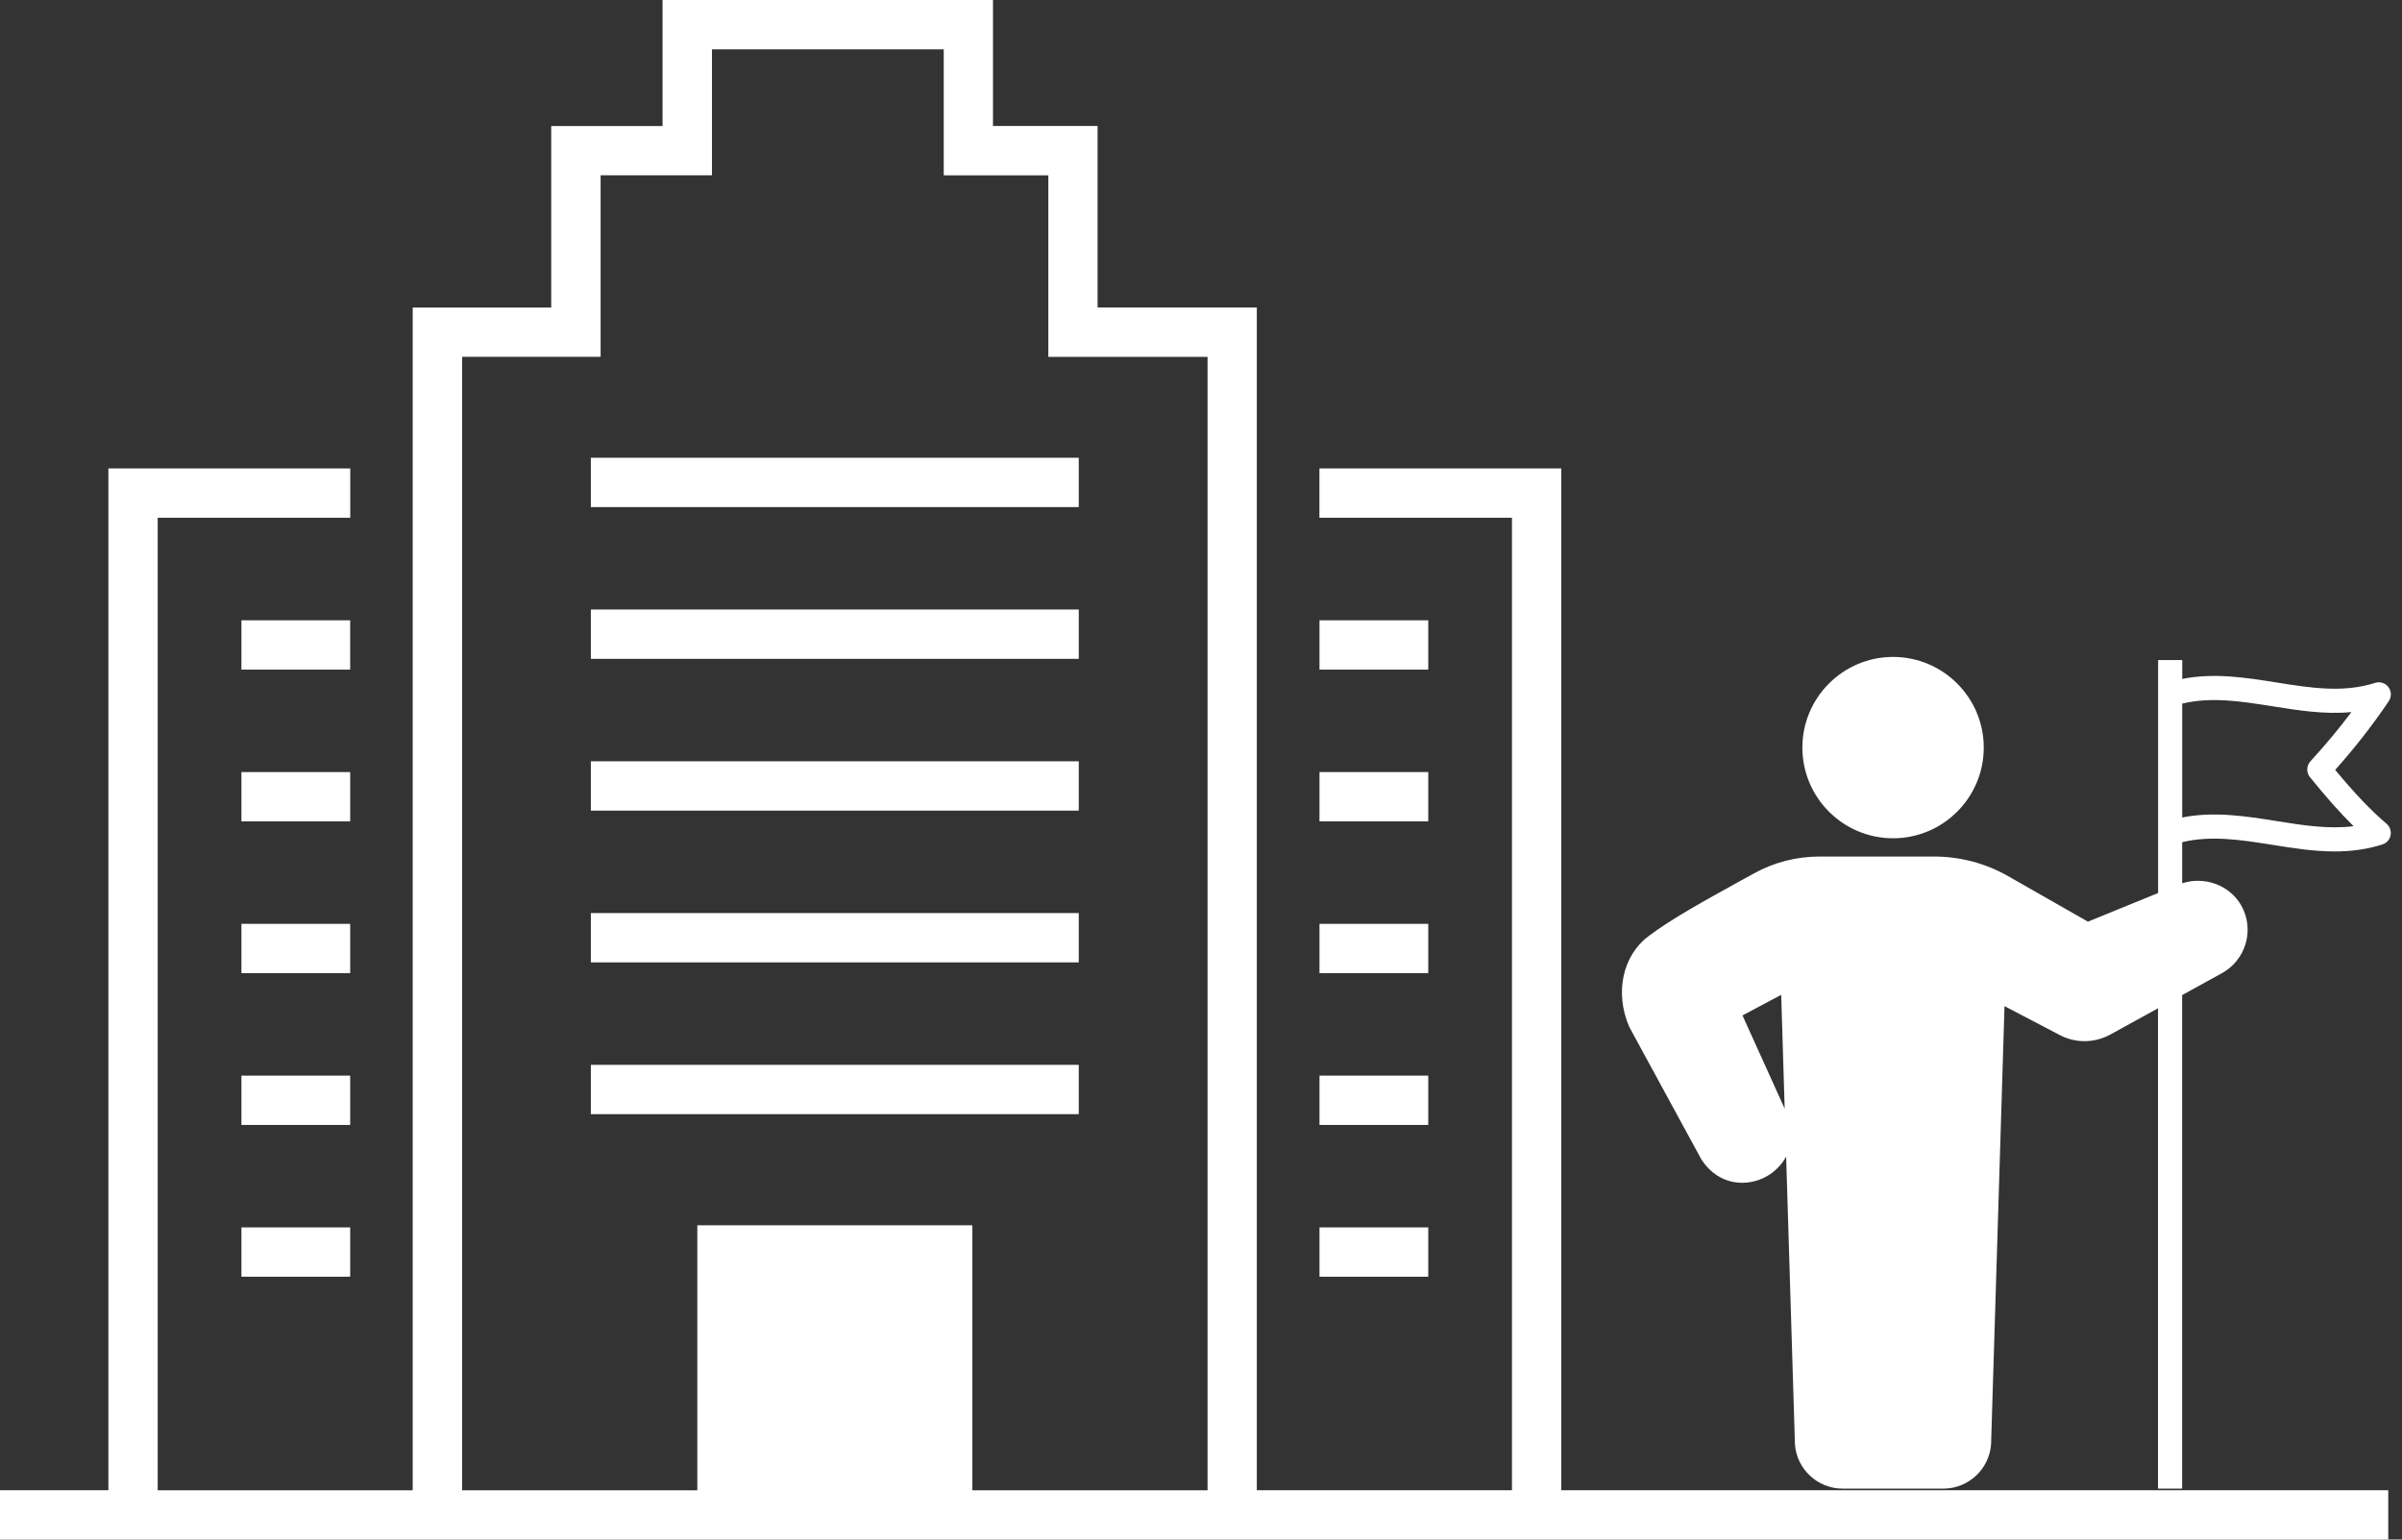
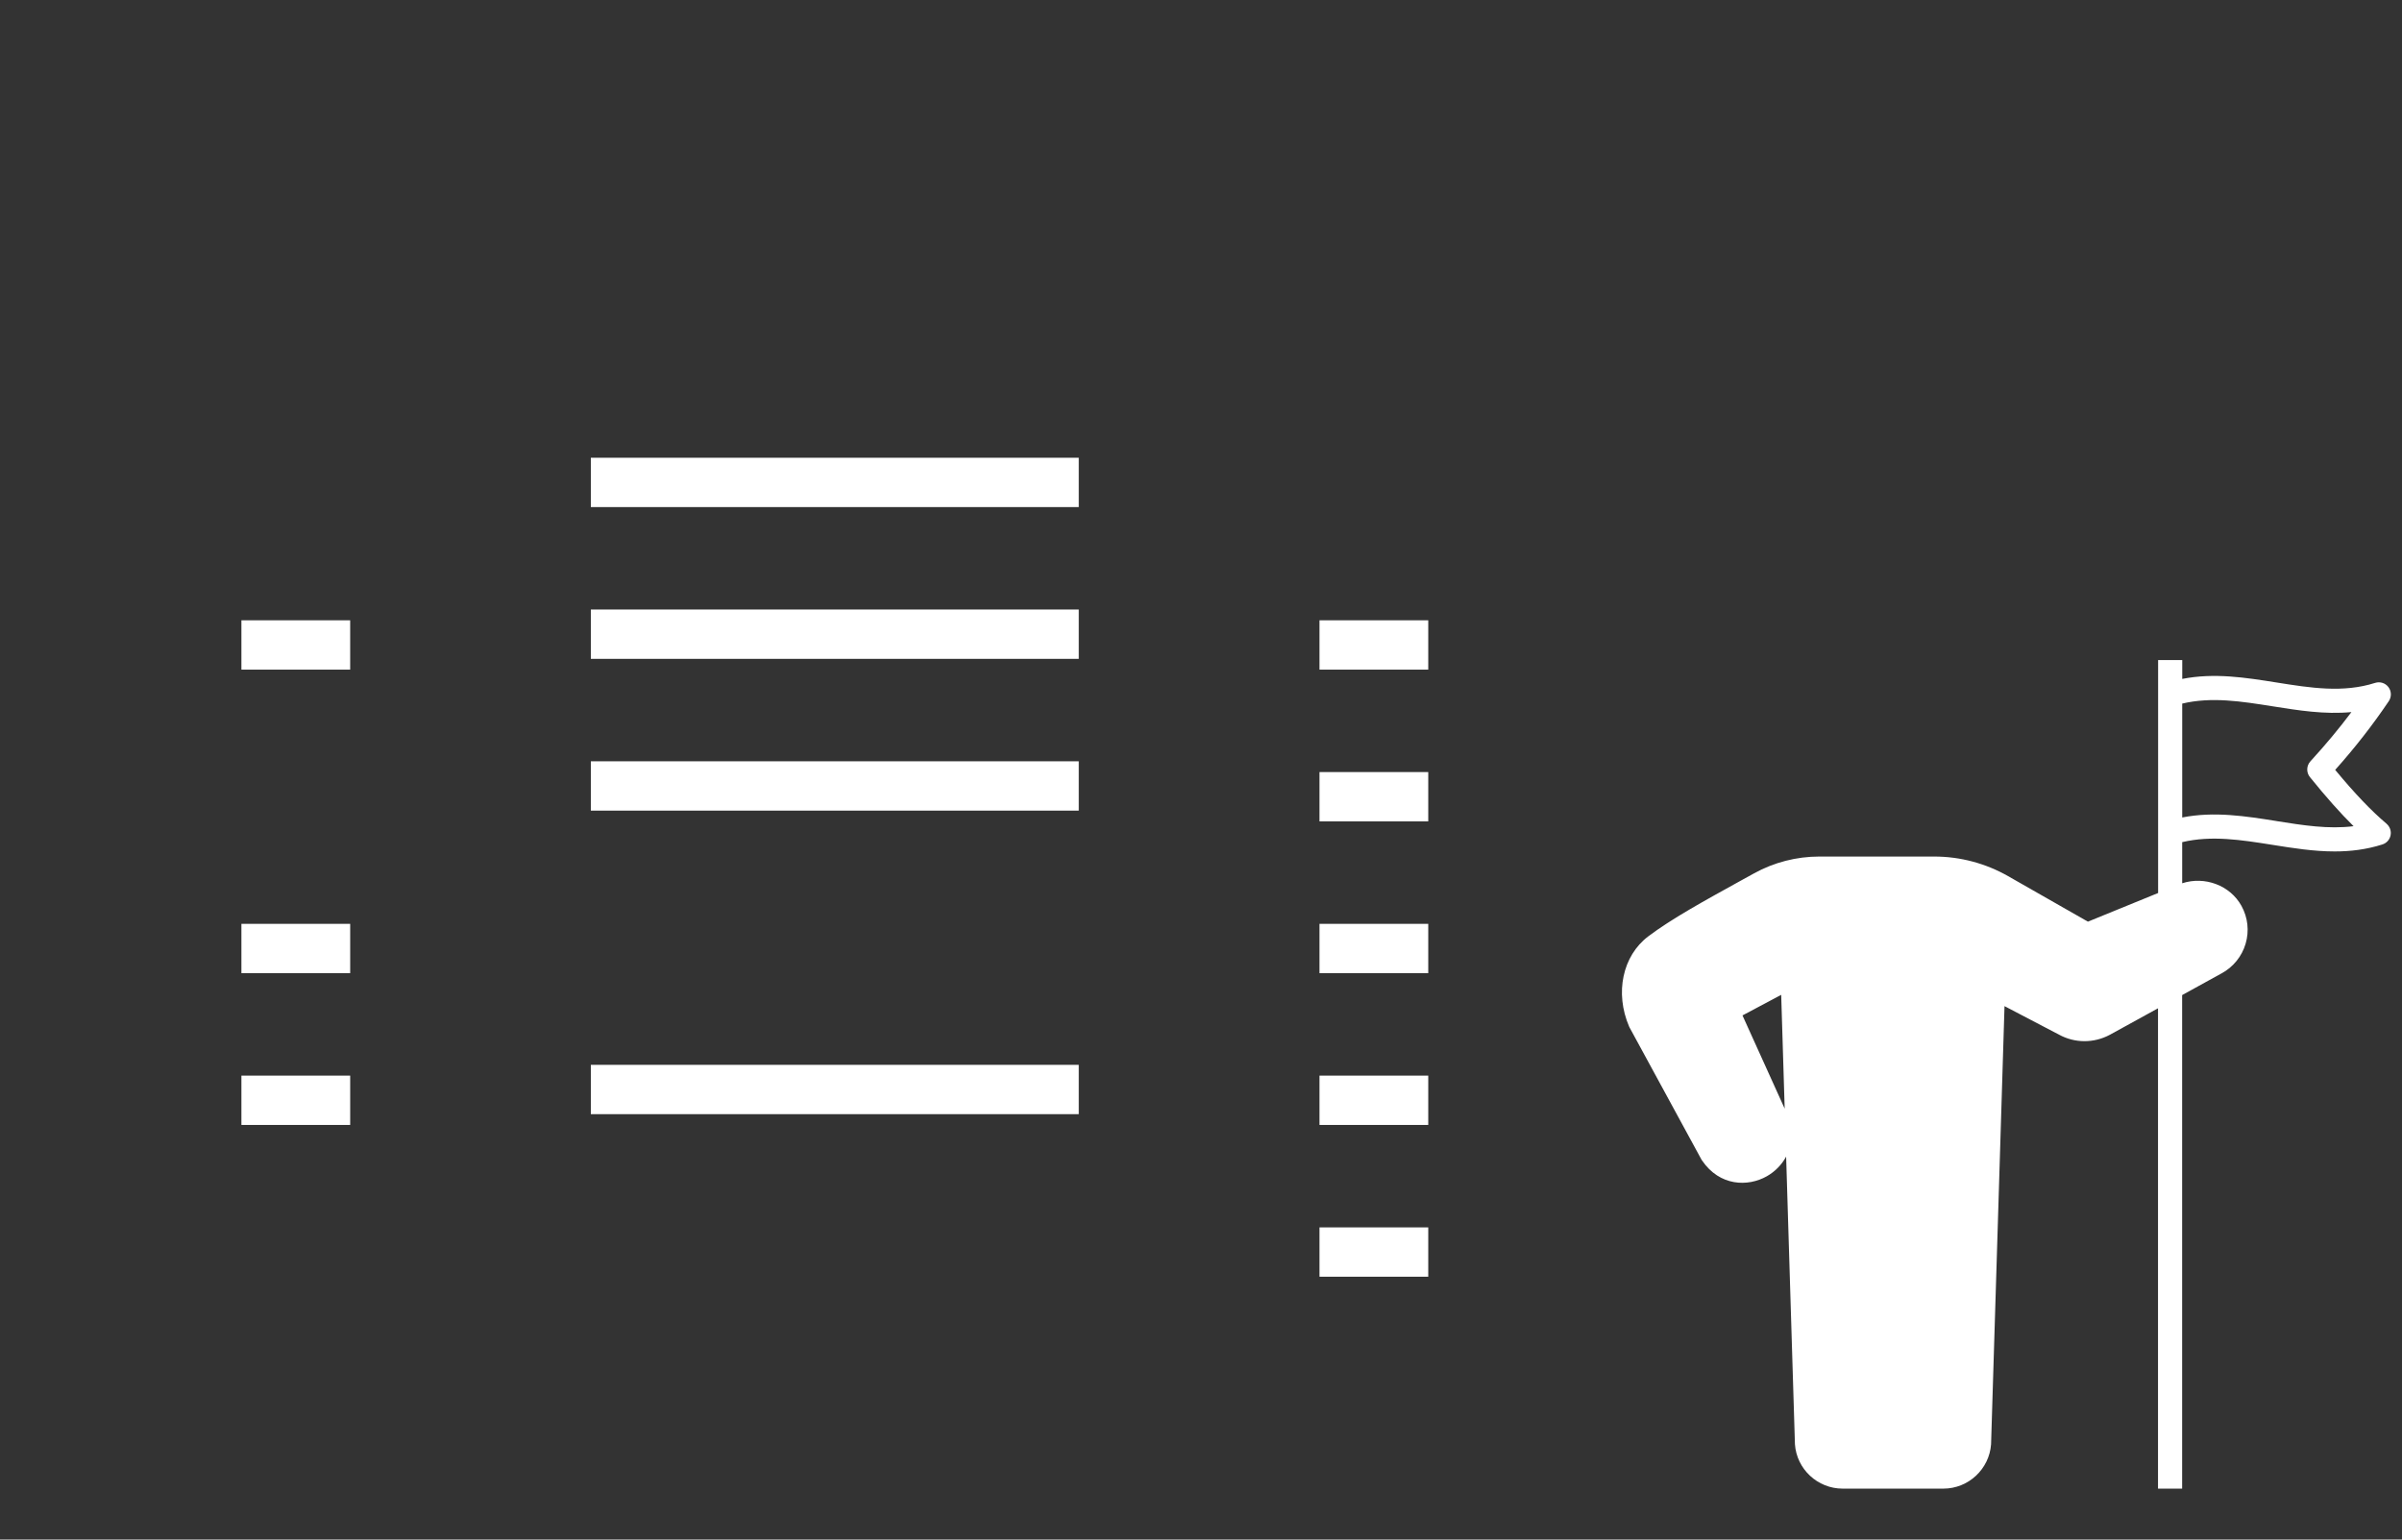
<svg xmlns="http://www.w3.org/2000/svg" width="156" height="100" viewBox="0 0 156 100" fill="none">
  <rect x="0" y="0" width="156" height="100" fill="#333333" stroke="none" />
  <path d="M22.742 40.29H15.679V43.494H22.742V40.29Z" fill="white" />
-   <path d="M22.743 50.148H15.679V53.352H22.743V50.148Z" fill="white" />
  <path d="M22.743 60.006H15.679V63.21H22.743V60.006Z" fill="white" />
  <path d="M22.743 69.864H15.679V73.068H22.743V69.864Z" fill="white" />
-   <path d="M22.743 79.722H15.679V82.926H22.743V79.722Z" fill="white" />
  <path d="M92.759 40.29H85.696V43.494H92.759V40.29Z" fill="white" />
  <path d="M92.759 50.148H85.696V53.352H92.759V50.148Z" fill="white" />
  <path d="M92.759 60.006H85.696V63.21H92.759V60.006Z" fill="white" />
  <path d="M92.759 69.864H85.696V73.068H92.759V69.864Z" fill="white" />
  <path d="M92.759 79.722H85.696V82.926H92.759V79.722Z" fill="white" />
  <path d="M70.061 29.732H38.373V32.936H70.061V29.732Z" fill="white" />
  <path d="M70.061 39.59H38.373V42.794H70.061V39.59Z" fill="white" />
  <path d="M70.061 49.448H38.373V52.652H70.061V49.448Z" fill="white" />
-   <path d="M70.061 59.306H38.373V62.51H70.061V59.306Z" fill="white" />
  <path d="M70.061 69.164H38.373V72.368H70.061V69.164Z" fill="white" />
-   <path d="M101.4 96.801V30.427H85.691V33.631H98.196V96.796H81.625V19.972H71.284V8.182H64.491V0H43.03V8.187H35.8V19.977H26.804V96.801H10.242V33.631H22.747V30.427H7.039V96.796H0V100H155.107V96.796H101.4V96.801ZM30.013 23.176H39.008V11.386H46.239V3.204H61.292V11.391H68.085V23.181H78.426V96.801H63.151V79.584H45.288V96.801H30.013V23.176Z" fill="white" />
-   <path d="M122.947 54.448C126.195 54.448 128.837 51.806 128.837 48.558C128.837 45.311 126.195 42.669 122.947 42.669C119.7 42.669 117.057 45.311 117.057 48.558C117.057 51.806 119.7 54.448 122.947 54.448Z" fill="white" />
  <path d="M154.998 53.504C154.002 52.663 152.932 51.542 151.661 50.006C152.98 48.526 154.096 47.091 155.143 45.541C155.328 45.264 155.321 44.9 155.121 44.632C154.921 44.364 154.574 44.254 154.255 44.355C152.175 45.018 150.07 44.683 147.842 44.328C145.856 44.012 143.809 43.687 141.728 44.097V42.874H140.161V58.003L135.602 59.864L130.419 56.908C128.961 56.076 127.302 55.635 125.624 55.635H118.155C116.677 55.635 115.214 56.011 113.922 56.725L113.225 57.108C110.611 58.55 108.545 59.688 107.046 60.821C105.377 62.084 104.866 64.49 105.804 66.677C105.814 66.699 105.823 66.72 105.836 66.742L110.496 75.305C110.508 75.327 110.522 75.351 110.537 75.371C111.689 77.063 113.526 77.094 114.746 76.402C115.252 76.115 115.706 75.677 116.002 75.125L116.573 93.773C116.573 93.773 116.573 93.792 116.573 93.802C116.684 95.422 118.044 96.69 119.669 96.69H126.217C127.839 96.69 129.199 95.422 129.313 93.802C129.313 93.792 129.313 93.782 129.313 93.773L130.185 65.351L133.732 67.207C134.756 67.764 135.983 67.767 137.02 67.215L140.154 65.491V96.692H141.721V64.633L144.279 63.225C145.031 62.822 145.603 62.118 145.844 61.296C146.087 60.469 145.991 59.596 145.574 58.839C144.834 57.499 143.182 56.894 141.724 57.371V54.7C143.628 54.247 145.557 54.553 147.592 54.876C148.913 55.086 150.261 55.303 151.627 55.303C152.65 55.303 153.684 55.182 154.728 54.849C155 54.763 155.203 54.536 155.258 54.256C155.314 53.977 155.212 53.69 154.995 53.504H154.998ZM113.167 65.954L115.681 64.618L115.908 72.01L113.167 65.954ZM147.84 53.328C145.853 53.012 143.807 52.687 141.726 53.097V45.7C143.631 45.247 145.559 45.553 147.594 45.876C149.265 46.141 150.974 46.416 152.715 46.252C151.91 47.327 151.039 48.371 150.051 49.451C149.79 49.738 149.776 50.172 150.019 50.474C151.071 51.773 151.994 52.815 152.855 53.663C151.227 53.87 149.571 53.605 147.84 53.33V53.328Z" fill="white" />
</svg>